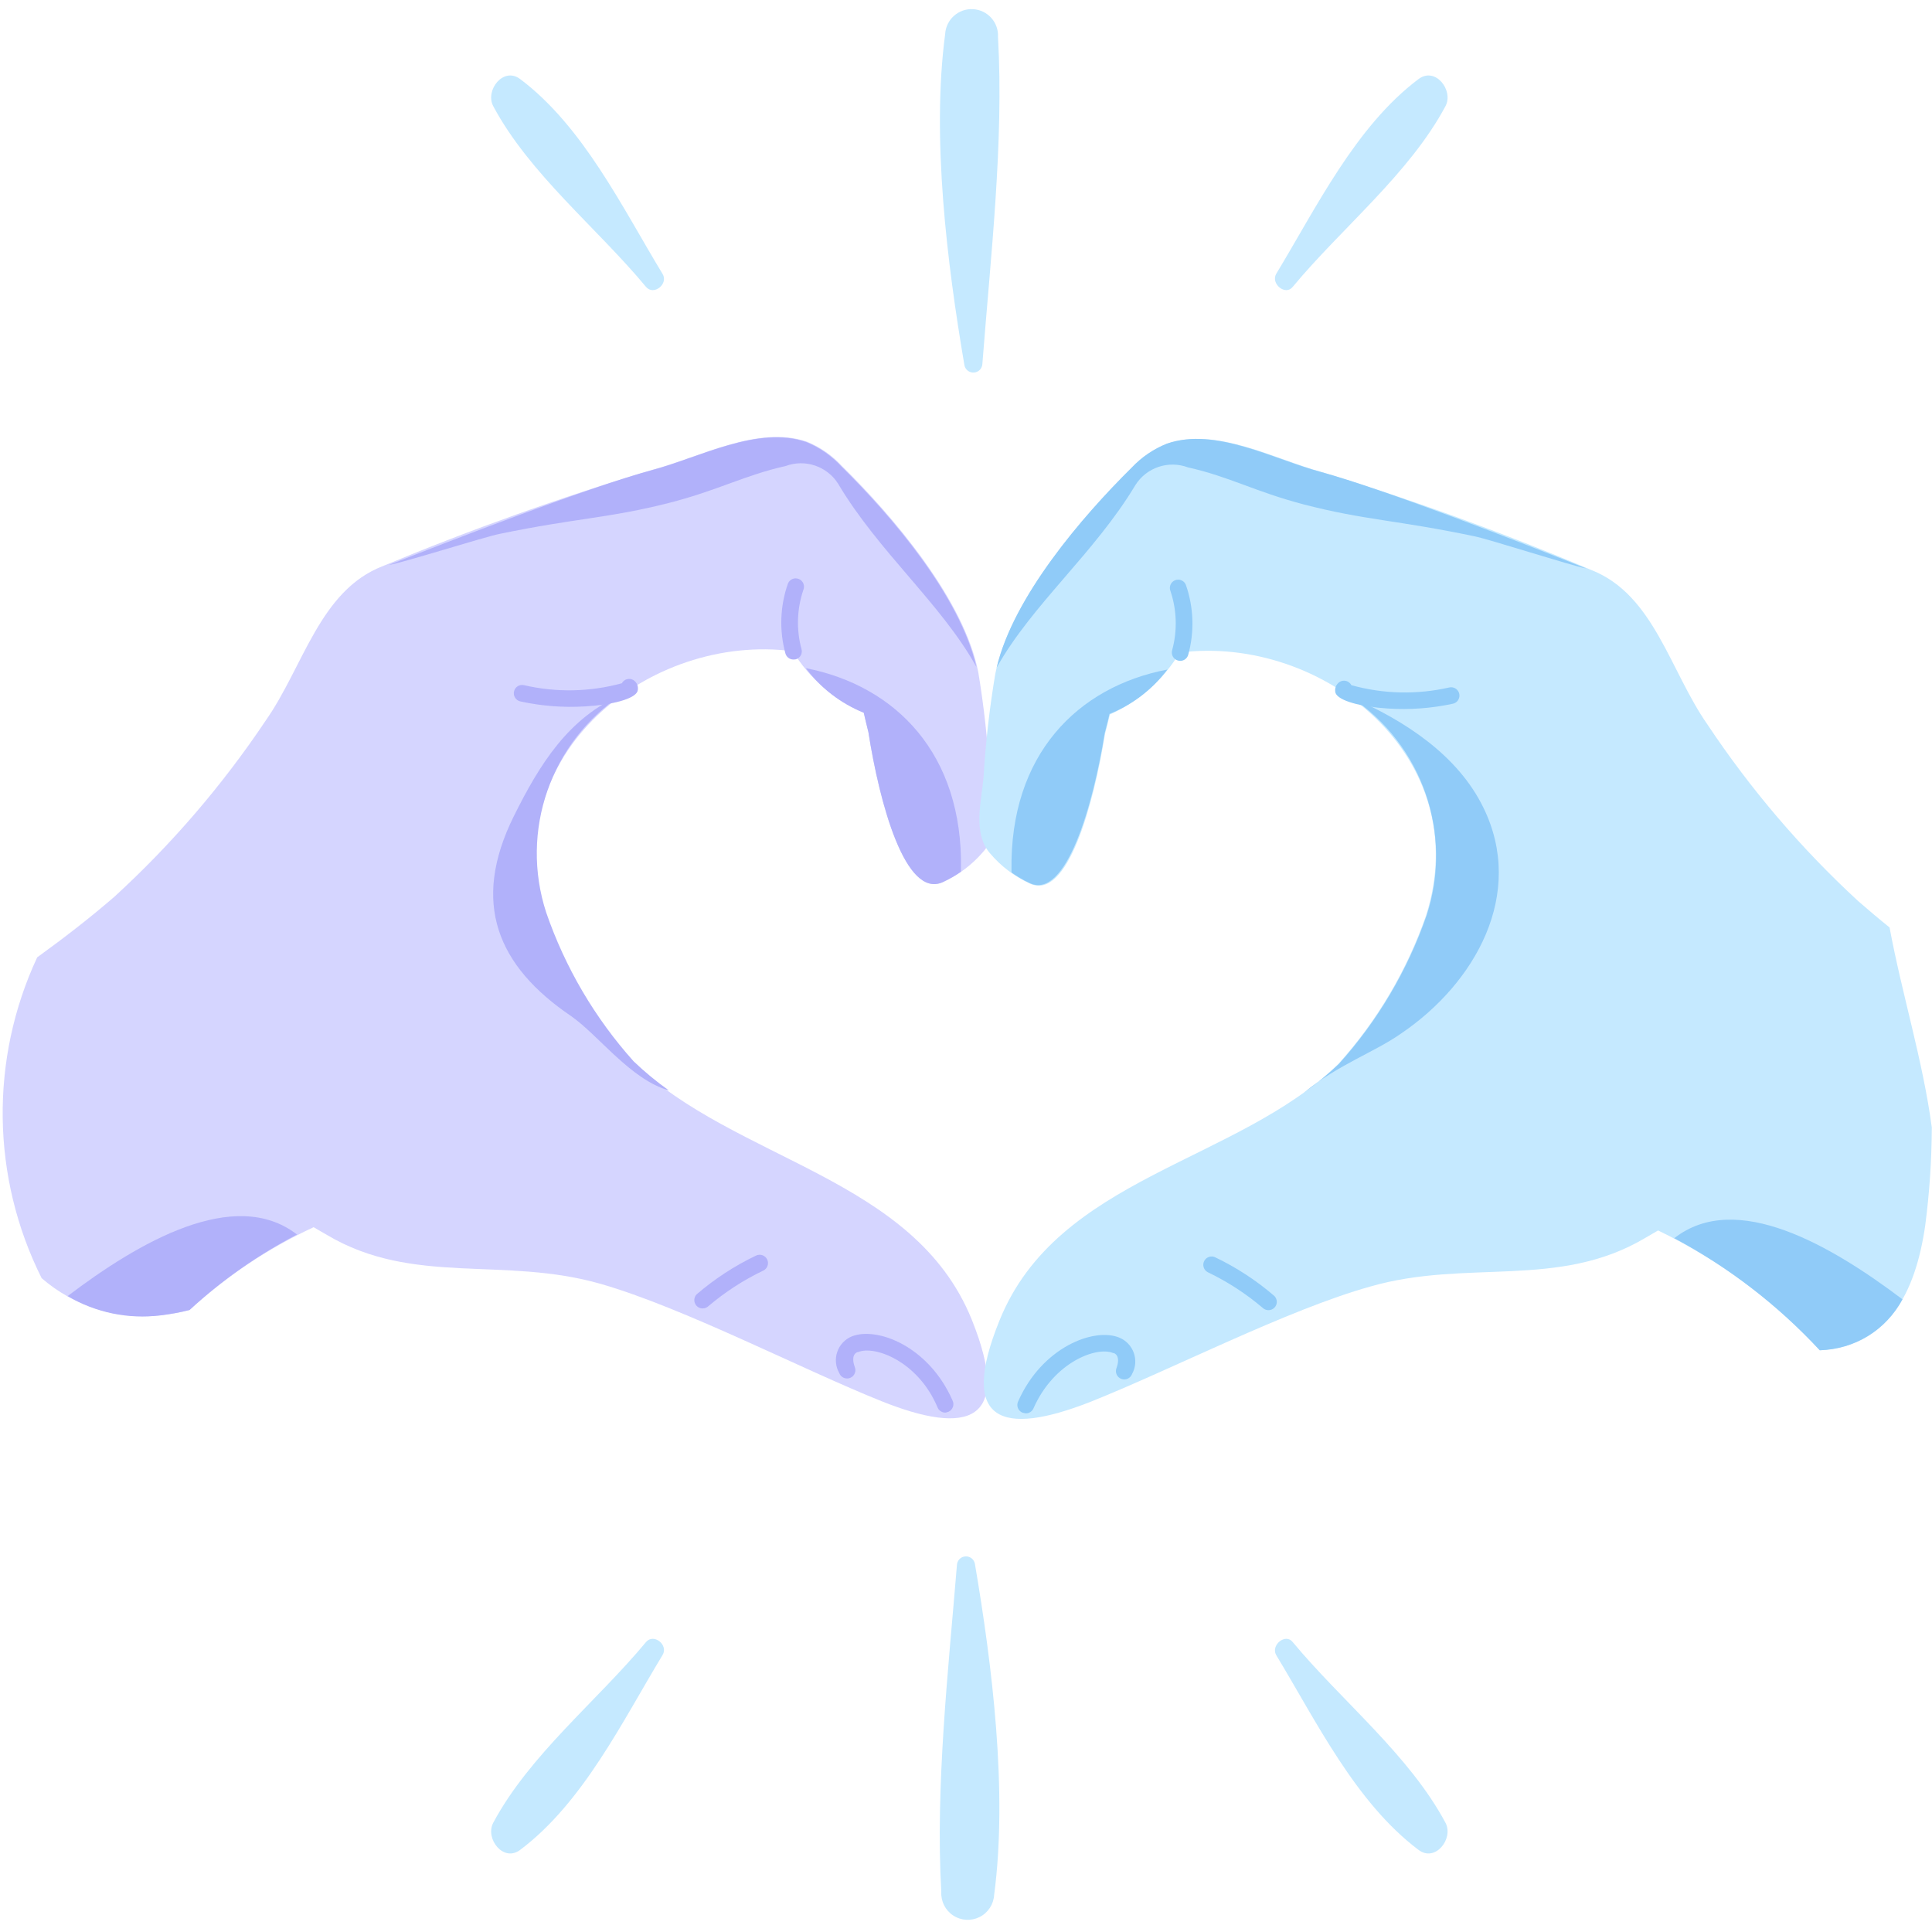
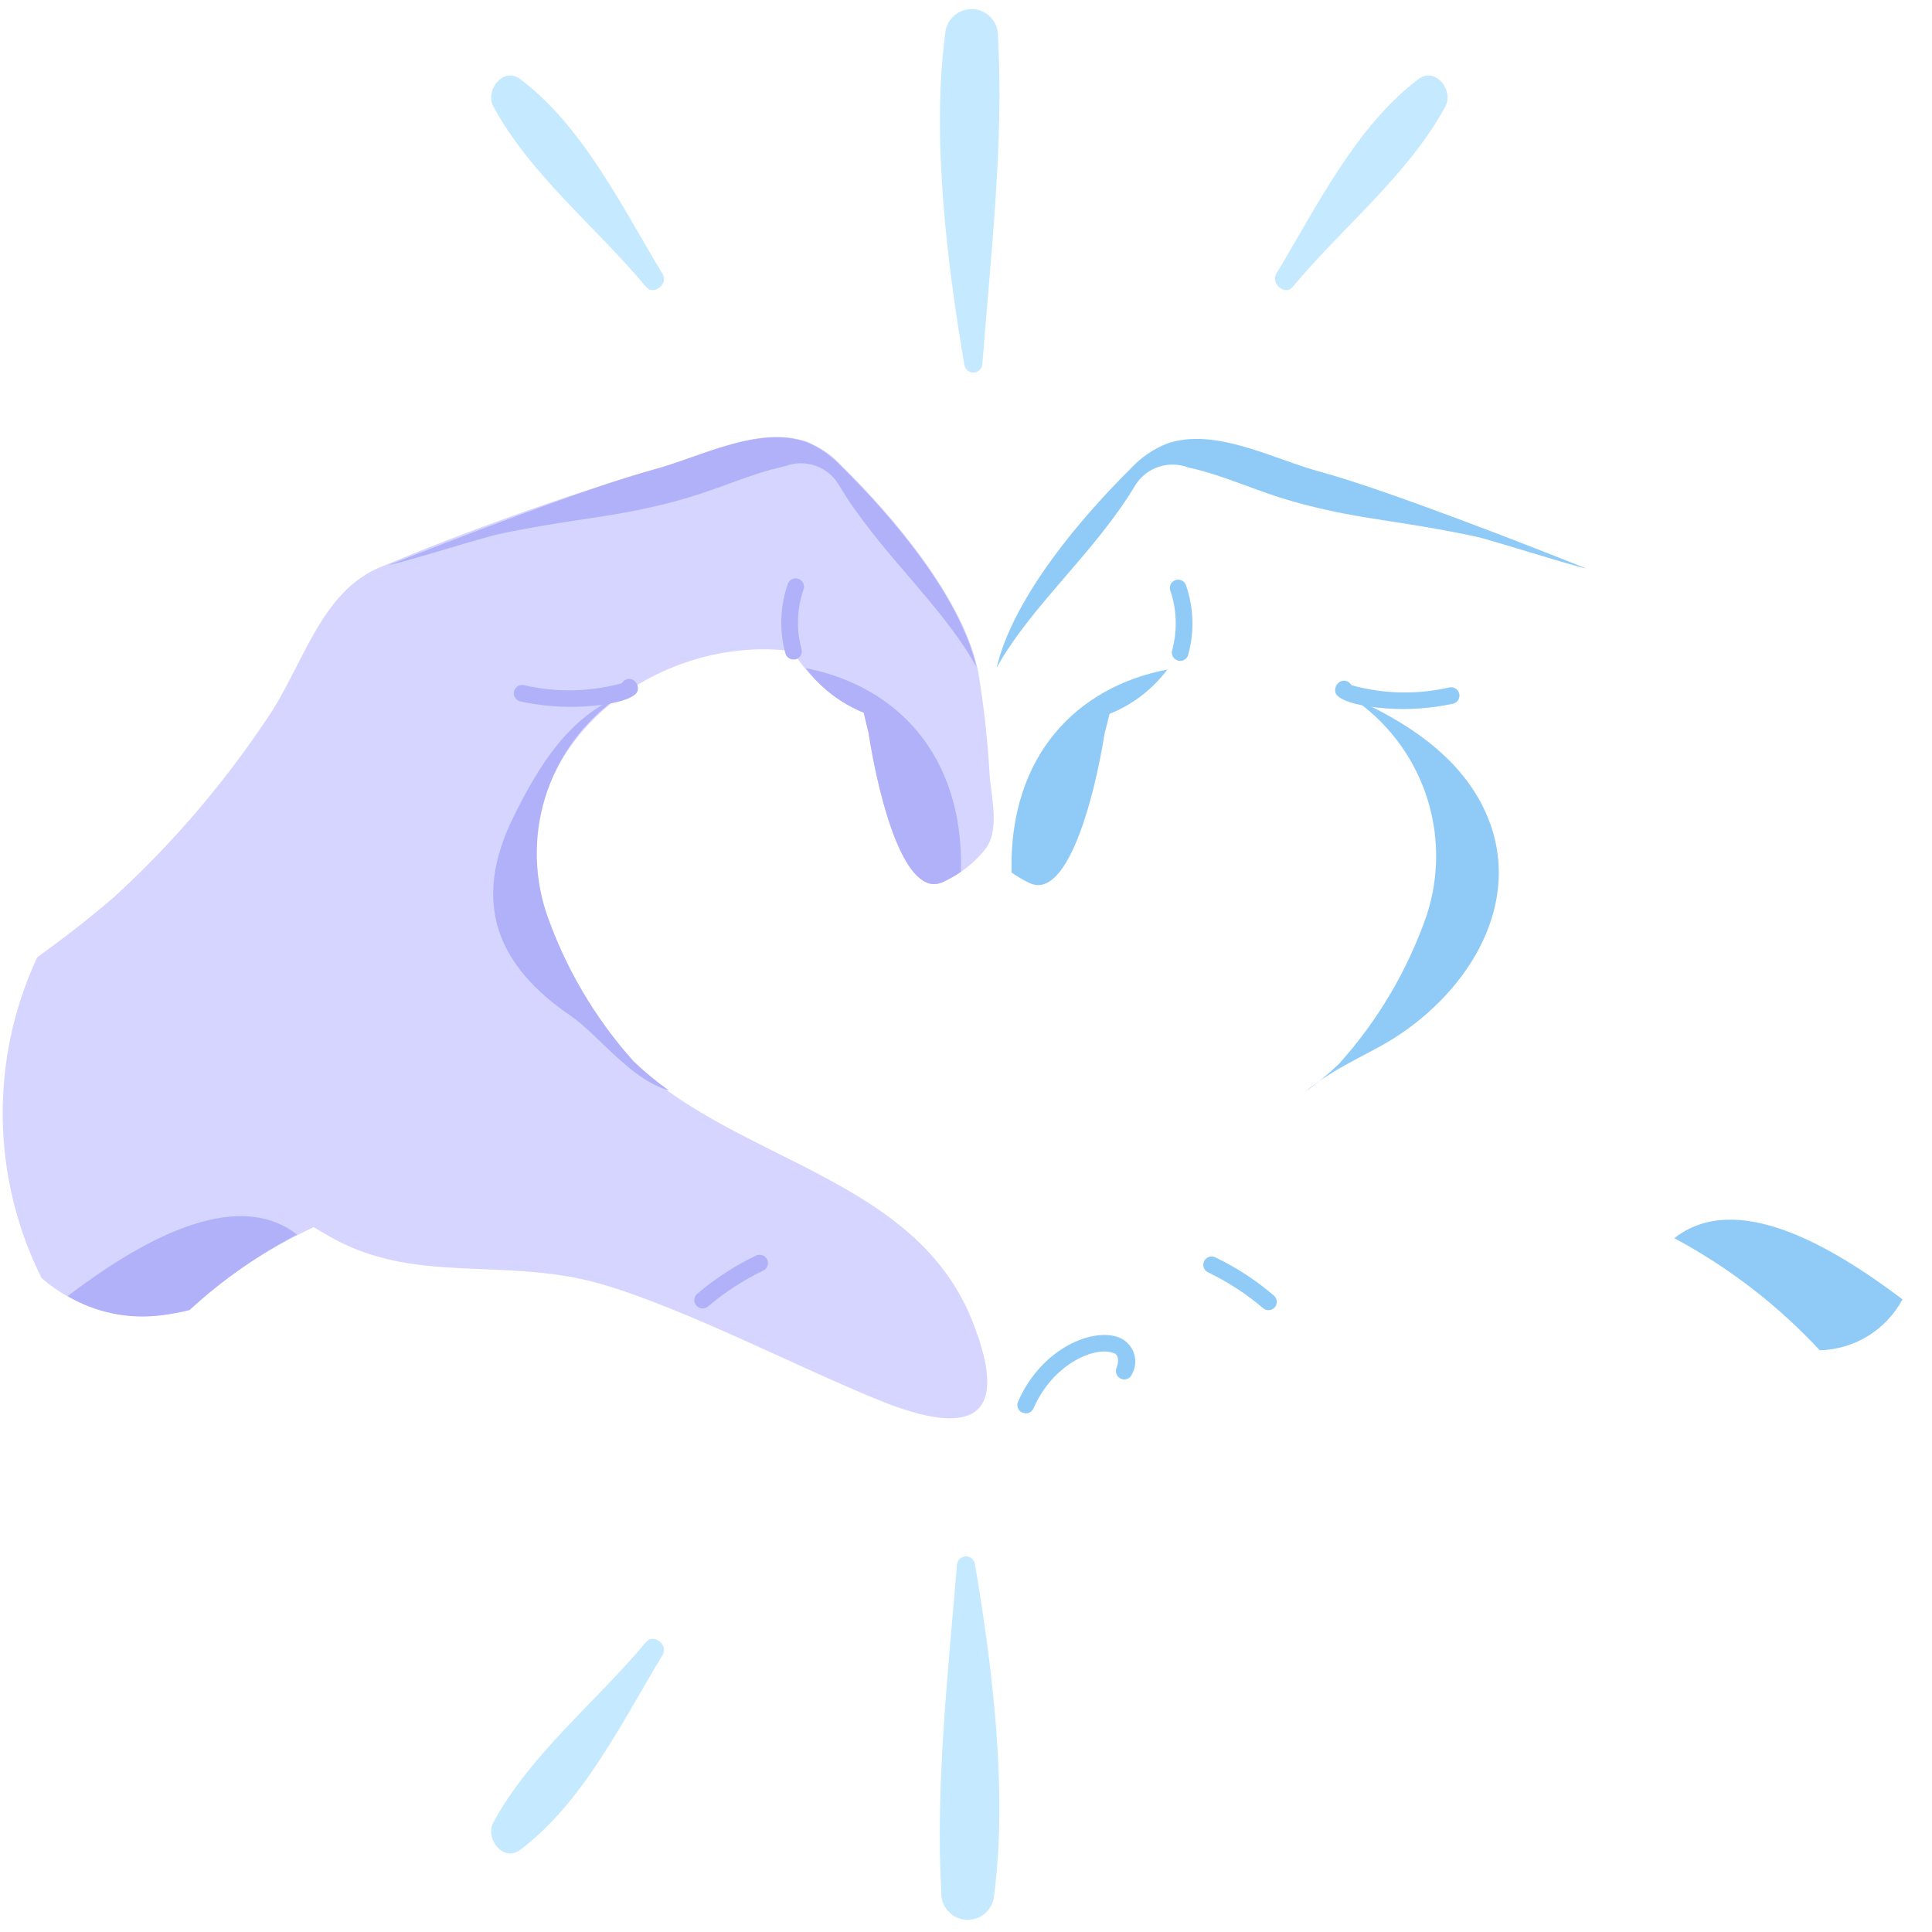
<svg xmlns="http://www.w3.org/2000/svg" width="119px" height="119px" viewBox="0 0 119 119" version="1.1">
  <title>iconos (6)-21</title>
  <desc>Created with Sketch.</desc>
  <g id="final-2" stroke="none" stroke-width="1" fill="none" fill-rule="evenodd">
    <g id="landing-slidego" transform="translate(-1071, -1634)">
      <g id="Group-15" transform="translate(135, 1634)">
        <g id="iconos-(6)-21" transform="translate(935, 0)">
          <g id="_Grupo_" transform="translate(0, 26.139)">
            <g id="_Grupo_2">
              <g id="_Grupo_3" fill="#D5D5FF">
                <g id="_Grupo_4">
                  <path d="M39.992,39.279 C37.605,36.615 35.775,33.501 34.61,30.119 C31.545,20.364 41.026,12.82 49.83,13.972 C50.861,15.656 52.389,16.98 54.202,17.762 C54.297,18.166 54.392,18.582 54.487,18.95 C55.176,23.347 56.768,29.24 59.073,28.194 C60.028,27.762 60.876,27.125 61.556,26.329 C62.638,25.141 62.079,23.133 61.96,21.671 C61.843,19.529 61.609,17.396 61.259,15.279 C60.392,10.812 56.02,5.679 52.859,2.566 C52.261,1.916 51.527,1.405 50.709,1.069 C47.715,0.024 44.091,2.032 41.204,2.792 C35.561,4.486 30.009,6.469 24.57,8.733 C20.685,10.242 19.687,14.935 17.37,18.238 C14.707,22.217 11.576,25.863 8.044,29.097 C6.547,30.392 4.966,31.616 3.291,32.828 C0.363,39.111 0.464,46.387 3.564,52.586 C5.584,54.343 8.246,55.175 10.907,54.879 C11.499,54.81 12.087,54.703 12.665,54.558 C14.935,52.468 17.516,50.745 20.317,49.45 L21.137,49.925 C26.448,53.085 32.008,51.22 38.008,52.943 C43.093,54.404 50.376,58.194 55.295,60.166 C60.642,62.305 63.398,61.461 60.855,55.141 C57.291,46.337 46.337,45.398 39.992,39.279 Z" id="Path" />
                </g>
              </g>
              <g id="_Grupo_5" transform="translate(49.901, 14.257)" fill="#B1B1FA">
                <g id="_Grupo_6">
                  <path d="M0.737,0.76 C1.65,1.985 2.883,2.935 4.301,3.505 C4.396,3.909 4.491,4.325 4.586,4.693 C5.275,9.089 6.867,14.982 9.172,13.937 C9.563,13.757 9.937,13.543 10.289,13.295 C10.287,13.255 10.287,13.216 10.289,13.176 C10.432,6.048 6.273,1.842 0.737,0.76 Z" id="Path" />
                </g>
              </g>
              <g id="_Grupo_7" transform="translate(24.95, 0)" fill="#B1B1FA">
                <g id="_Grupo_8">
                  <path d="M6.808,6.749 C11.56,5.762 13.556,5.786 17.311,4.824 C20.341,4.04 21.897,3.137 24.44,2.566 C25.646,2.117 27.002,2.579 27.683,3.671 C30.166,7.853 34.028,11.05 36.19,14.935 C35.168,10.55 30.95,5.62 27.873,2.59 C27.275,1.94 26.541,1.429 25.723,1.093 C22.729,0.048 19.105,2.055 16.218,2.816 C12.463,3.814 3.873,7.129 0,8.661 C0.76,8.554 5.941,6.915 6.808,6.749 Z" id="Path" />
                </g>
              </g>
              <g id="_Grupo_9" transform="translate(30.891, 16.634)" fill="#B1B1FA">
                <g id="_Grupo_10">
                  <path d="M8.436,0 C5.121,1.426 3.339,4.313 1.747,7.521 C-0.879,12.832 0.725,16.729 5.311,19.83 C6.998,21.018 8.958,23.727 11.311,24.392 C10.543,23.848 9.816,23.249 9.137,22.598 C6.75,19.934 4.92,16.819 3.754,13.438 C2.113,8.415 4.029,2.915 8.436,8.44209191e-15 L8.436,0 Z" id="Path" />
                </g>
              </g>
              <g id="_Grupo_11" transform="translate(4.752, 48.713)" fill="#B1B1FA">
                <g id="_Grupo_12">
                  <path d="M6.131,6.166 C6.735,6.094 7.335,5.983 7.925,5.834 C9.917,4 12.142,2.438 14.543,1.188 C10.693,-1.794 4.752,1.687 0.416,4.978 C2.136,5.998 4.147,6.416 6.131,6.166 Z" id="Path" />
                </g>
              </g>
              <g id="_Grupo_13" transform="translate(52.277, 55.842)" fill="#B1B1FA">
                <g id="_Grupo_14">
-                   <path d="M6.974,5.026 C6.759,5.038 6.56,4.915 6.475,4.717 C5.287,1.877 2.614,0.879 1.592,1.295 C1.461,1.295 1.105,1.485 1.378,2.234 C1.442,2.406 1.409,2.598 1.292,2.739 C1.175,2.881 0.991,2.949 0.811,2.918 C0.63,2.887 0.48,2.762 0.416,2.59 C0.19,2.193 0.145,1.719 0.293,1.287 C0.441,0.856 0.767,0.508 1.188,0.333 C2.745,-0.285 5.941,0.939 7.402,4.301 C7.458,4.425 7.462,4.567 7.412,4.694 C7.363,4.821 7.266,4.924 7.141,4.978 L6.974,5.026 Z" id="Path" />
-                 </g>
+                   </g>
              </g>
              <g id="_Grupo_15" transform="translate(42.772, 51.089)" fill="#B1B1FA">
                <g id="_Grupo_16">
                  <path d="M1.545,3.362 C1.329,3.379 1.126,3.258 1.038,3.061 C0.95,2.864 0.996,2.632 1.152,2.483 C2.258,1.533 3.484,0.734 4.8,0.107 C5.056,-0.014 5.362,0.095 5.483,0.35 C5.605,0.606 5.496,0.912 5.24,1.034 C4.026,1.615 2.892,2.35 1.865,3.22 C1.779,3.304 1.665,3.354 1.545,3.362 L1.545,3.362 Z" id="Path" />
                </g>
              </g>
              <g id="_Grupo_17" transform="translate(32.079, 15.446)" fill="#B1B1FA">
                <g id="_Grupo_18">
                  <path d="M4.966,1.925 C3.624,2.008 2.276,1.904 0.962,1.616 C0.687,1.55 0.517,1.274 0.582,0.998 C0.648,0.722 0.924,0.552 1.2,0.618 C3.187,1.078 5.257,1.037 7.224,0.499 L7.224,0.499 C7.289,0.378 7.4,0.289 7.532,0.251 C7.664,0.213 7.805,0.229 7.925,0.297 C8.163,0.443 8.271,0.732 8.186,0.998 C8.008,1.461 6.653,1.83 4.966,1.925 Z" id="Path" />
                </g>
              </g>
              <g id="_Grupo_19" transform="translate(48.713, 8.317)" fill="#B1B1FA">
                <g id="_Grupo_20">
                  <path d="M1.188,6.166 C0.949,6.181 0.732,6.028 0.665,5.798 C0.278,4.378 0.332,2.874 0.82,1.485 C0.928,1.223 1.229,1.098 1.491,1.206 C1.754,1.314 1.879,1.615 1.77,1.877 C1.371,3.051 1.33,4.316 1.651,5.513 C1.692,5.644 1.678,5.785 1.614,5.906 C1.549,6.026 1.438,6.116 1.307,6.154 L1.188,6.166 Z" id="Path" />
                </g>
              </g>
            </g>
            <g id="_Grupo_21" transform="translate(60.594, 0)">
              <g id="_Grupo_22" fill="#C5E9FF">
                <g id="_Grupo_23">
-                   <path d="M52.503,57.03 C56.673,56.78 58.384,53.549 58.99,49.331 C59.251,47.333 59.386,45.321 59.394,43.307 C58.848,39.196 57.552,35.085 56.792,30.986 C56.139,30.463 55.497,29.917 54.867,29.37 C51.346,26.127 48.227,22.473 45.576,18.487 C43.271,15.196 42.285,10.503 38.448,8.982 C33.011,6.682 27.459,4.663 21.814,2.935 C18.962,2.162 15.339,0.143 12.309,1.188 C11.492,1.52 10.758,2.027 10.158,2.673 C6.986,5.774 2.59,10.895 1.711,15.362 C1.354,17.478 1.112,19.612 0.986,21.754 C0.855,23.216 0.309,25.164 1.378,26.412 C2.054,27.212 2.898,27.852 3.85,28.289 C6.154,29.347 7.758,23.453 8.471,19.057 C8.578,18.665 8.673,18.25 8.768,17.869 C10.559,17.068 12.06,15.737 13.069,14.055 C21.873,12.939 31.343,20.507 28.242,30.25 C27.068,33.629 25.23,36.739 22.836,39.398 C16.562,45.493 5.549,46.337 1.972,55.188 C-0.594,61.509 2.162,62.317 7.521,60.226 C12.44,58.277 19.735,54.511 24.832,53.097 C30.772,51.398 36.392,53.275 41.715,50.127 L42.535,49.651 C46.294,51.458 49.677,53.962 52.503,57.03 L52.503,57.03 Z" id="Path" />
-                 </g>
+                   </g>
              </g>
              <g id="_Grupo_24" transform="translate(2.376, 14.257)" fill="#90CBF8">
                <g id="_Grupo_25">
                  <path d="M9.933,0.844 C9.018,2.064 7.785,3.009 6.368,3.576 C6.273,3.98 6.178,4.384 6.071,4.764 C5.37,9.149 3.695,15.053 1.45,13.996 C1.058,13.813 0.684,13.594 0.333,13.343 C0.335,13.303 0.335,13.263 0.333,13.224 C0.214,6.095 4.396,1.901 9.933,0.844 Z" id="Path" />
                </g>
              </g>
              <g id="_Grupo_26" transform="translate(1.188, 0)" fill="#90CBF8">
                <g id="_Grupo_27">
                  <path d="M30.024,6.891 C25.271,5.893 23.275,5.905 19.521,4.931 C16.491,4.135 14.947,3.22 12.392,2.65 C11.188,2.198 9.833,2.655 9.149,3.743 C6.653,7.913 2.78,11.097 0.606,14.982 C1.64,10.61 5.869,5.679 8.923,2.661 C9.527,2.018 10.265,1.515 11.085,1.188 C14.079,0.143 17.703,2.174 20.59,2.935 C24.404,3.968 32.982,7.295 36.915,8.875 C36.059,8.721 30.891,7.057 30.024,6.891 Z" id="Path" />
                </g>
              </g>
              <g id="_Grupo_28" transform="translate(20.198, 16.634)" fill="#90CBF8">
                <g id="_Grupo_29">
                  <path d="M3.41,0.166 C6.725,1.604 9.992,3.731 11.572,6.962 C14.186,12.285 11.073,17.786 6.523,20.875 C4.836,22.063 2.673,22.764 0.499,24.547 C1.267,24.007 1.993,23.411 2.673,22.764 C5.067,20.106 6.905,16.995 8.079,13.616 C9.729,8.593 7.818,3.086 3.41,0.166 Z" id="Path" />
                </g>
              </g>
              <g id="_Grupo_30" transform="translate(42.772, 48.713)" fill="#90CBF8">
                <g id="_Grupo_31">
                  <path d="M9.719,8.317 C11.859,8.266 13.806,7.068 14.816,5.18 C10.455,1.889 4.574,-1.58 0.76,1.414 C4.108,3.204 7.135,5.537 9.719,8.317 Z" id="Path" />
                </g>
              </g>
              <g id="_Grupo_32" transform="translate(2.376, 55.842)" fill="#90CBF8">
                <g id="_Grupo_33">
                  <path d="M1.188,5.073 C1.403,5.086 1.602,4.962 1.687,4.764 C2.935,1.925 5.56,0.939 6.582,1.354 C6.713,1.354 7.069,1.556 6.796,2.293 C6.698,2.559 6.833,2.854 7.099,2.952 C7.365,3.051 7.66,2.915 7.758,2.65 C7.979,2.251 8.018,1.777 7.865,1.348 C7.713,0.918 7.385,0.575 6.962,0.404 C5.406,-0.226 2.21,0.998 0.737,4.349 C0.681,4.473 0.677,4.614 0.726,4.742 C0.775,4.869 0.873,4.971 0.998,5.026 L1.188,5.073 Z" id="Path" />
                </g>
              </g>
              <g id="_Grupo_34" transform="translate(14.257, 51.089)" fill="#90CBF8">
                <g id="_Grupo_35">
                  <path d="M4.242,3.469 C4.457,3.486 4.66,3.365 4.748,3.168 C4.836,2.971 4.79,2.739 4.634,2.59 C3.532,1.641 2.31,0.842 0.998,0.214 C0.832,0.135 0.638,0.151 0.487,0.255 C0.336,0.359 0.252,0.536 0.267,0.719 C0.282,0.901 0.393,1.062 0.558,1.141 C1.768,1.723 2.898,2.458 3.921,3.327 C4.008,3.411 4.121,3.461 4.242,3.469 Z" id="Path" />
                </g>
              </g>
              <g id="_Grupo_36" transform="translate(22.574, 15.446)" fill="#90CBF8">
                <g id="_Grupo_37">
                  <path d="M3.315,2.055 C4.661,2.144 6.012,2.044 7.331,1.758 C7.509,1.716 7.651,1.582 7.703,1.406 C7.756,1.23 7.711,1.04 7.585,0.907 C7.459,0.774 7.271,0.718 7.093,0.76 C5.104,1.213 3.034,1.164 1.069,0.618 L1.069,0.618 C1.006,0.495 0.896,0.403 0.764,0.363 C0.632,0.322 0.489,0.337 0.368,0.404 C0.126,0.546 0.012,0.836 0.095,1.105 C0.285,1.58 1.64,1.949 3.315,2.055 Z" id="Path" />
                </g>
              </g>
              <g id="_Grupo_38" transform="translate(11.881, 9.505)" fill="#90CBF8">
                <g id="_Grupo_39">
                  <path d="M1.188,5.061 C1.427,5.076 1.645,4.923 1.711,4.693 C2.102,3.274 2.053,1.77 1.568,0.38 C1.463,0.118 1.165,-0.01 0.903,0.095 C0.64,0.2 0.513,0.498 0.618,0.76 C1.013,1.935 1.05,3.2 0.725,4.396 C0.684,4.527 0.698,4.668 0.763,4.789 C0.827,4.91 0.938,4.999 1.069,5.038 L1.188,5.061 Z" id="Path" />
                </g>
              </g>
            </g>
          </g>
          <g id="_Grupo_40" transform="translate(30.891, 0)" fill="#C5E9FF">
            <g id="_Grupo_41" transform="translate(0, 3.564)">
              <path d="M10.919,13.307 C8.448,9.232 6.036,4.23 2.15,1.307 C1.117,0.523 -0.024,1.996 0.487,2.97 C2.721,7.152 6.891,10.479 9.897,14.103 C10.372,14.673 11.299,13.925 10.919,13.307 Z" id="Path" />
            </g>
            <g id="_Grupo_42" transform="translate(47.525, 3.564)">
              <path d="M1.188,13.307 C3.659,9.232 6.071,4.23 9.956,1.307 C10.99,0.523 12.131,1.996 11.62,2.97 C9.386,7.152 5.216,10.479 2.21,14.103 C1.77,14.673 0.844,13.925 1.188,13.307 Z" id="Path" />
            </g>
            <g id="_Grupo_43" transform="translate(27.327, 0)">
              <path d="M4.253,2.281 C4.303,1.382 3.614,0.614 2.715,0.564 C1.816,0.515 1.047,1.204 0.998,2.103 C0.154,8.459 1.117,16.23 2.186,22.503 C2.243,22.78 2.499,22.97 2.781,22.946 C3.063,22.922 3.282,22.691 3.291,22.408 C3.79,15.897 4.622,8.756 4.253,2.281 Z" id="Path" />
            </g>
          </g>
          <g id="_Grupo_44" transform="translate(30.891, 95.05)" fill="#C5E9FF">
            <g id="_Grupo_45" transform="translate(47.525, 4.752)">
-               <path d="M1.188,2.139 C3.659,6.214 6.071,11.216 9.956,14.139 C10.99,14.923 12.131,13.45 11.62,12.475 C9.386,8.293 5.216,4.966 2.21,1.343 C1.77,0.772 0.844,1.521 1.188,2.139 Z" id="Path" />
-             </g>
+               </g>
            <g id="_Grupo_46" transform="translate(0, 4.752)">
              <path d="M10.919,2.139 C8.448,6.214 6.036,11.216 2.15,14.139 C1.117,14.923 -0.024,13.45 0.487,12.475 C2.721,8.293 6.891,4.966 9.897,1.343 C10.372,0.772 11.299,1.521 10.919,2.139 Z" id="Path" />
            </g>
            <g id="_Grupo_47" transform="translate(27.327, 0)">
              <path d="M0.76,21.481 C0.729,22.063 1.009,22.617 1.497,22.935 C1.985,23.254 2.605,23.288 3.125,23.025 C3.644,22.761 3.984,22.241 4.016,21.659 C4.859,15.303 3.897,7.533 2.828,1.259 C2.77,0.982 2.515,0.792 2.233,0.816 C1.951,0.84 1.732,1.072 1.723,1.354 C1.188,7.865 0.392,15.006 0.76,21.481 Z" id="Path" />
            </g>
          </g>
        </g>
      </g>
    </g>
  </g>
</svg>